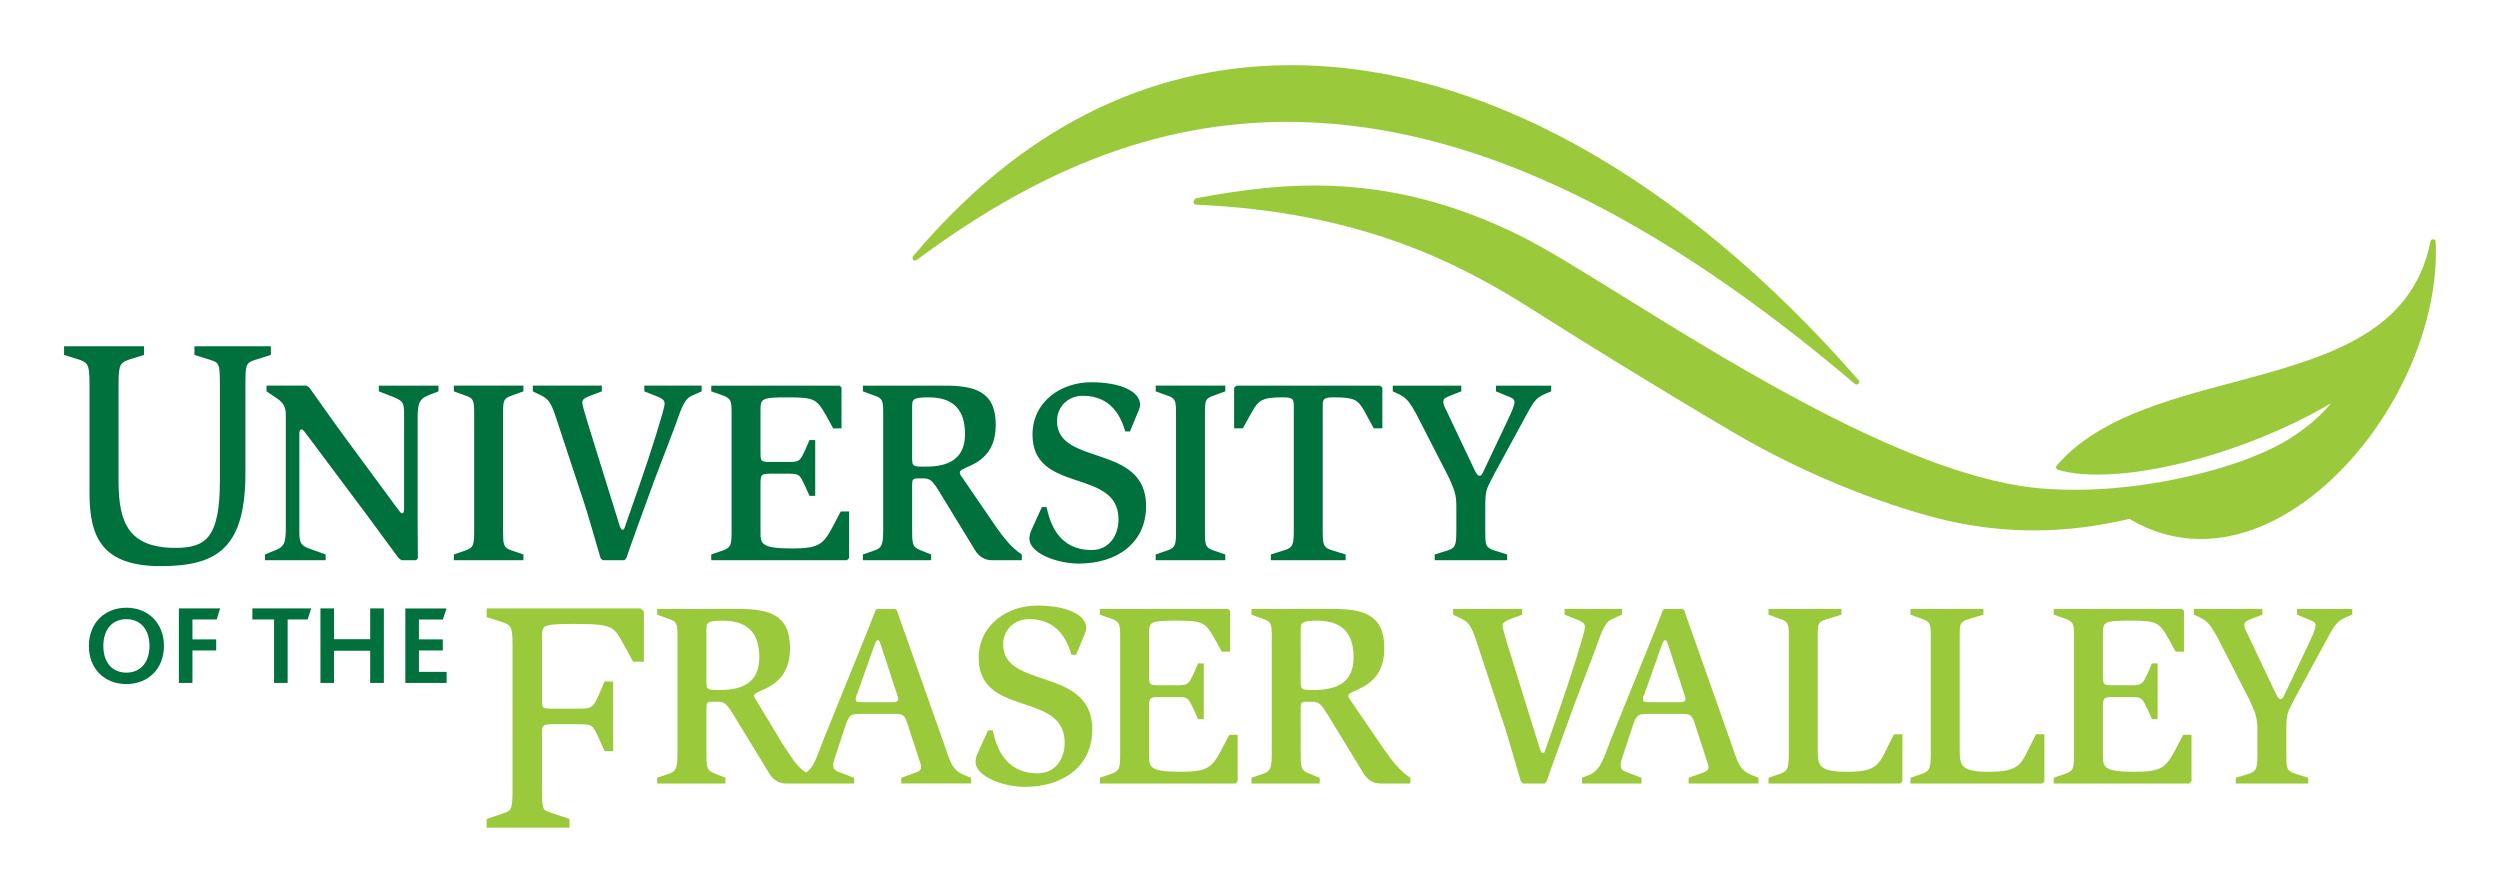
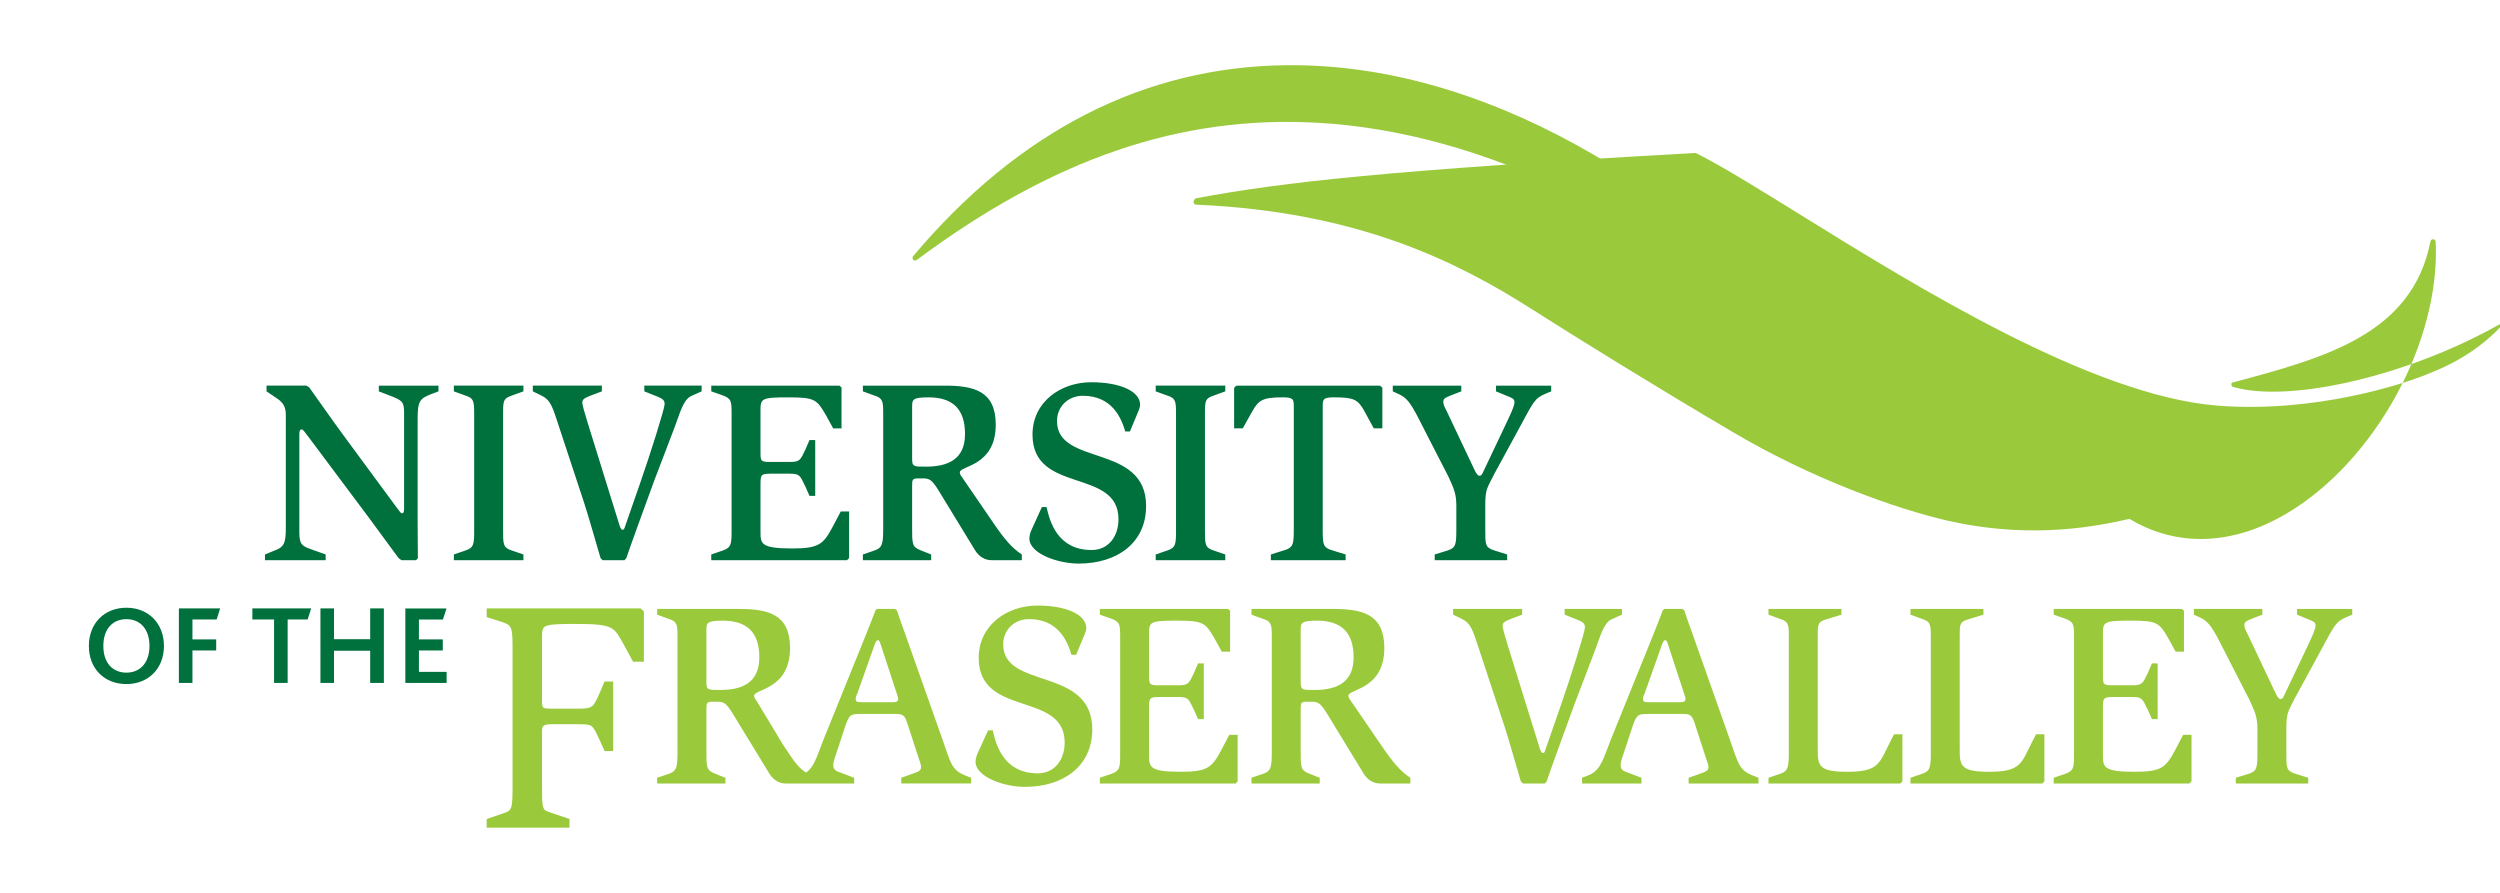
<svg xmlns="http://www.w3.org/2000/svg" version="1.1" id="Layer_1" x="0px" y="0px" width="252px" height="90px" viewBox="0 0 252 90" enable-background="new 0 0 252 90" xml:space="preserve">
  <g>
-     <path fill="#00703C" d="M10.39,55.046c-1.065-1.301-1.367-3.136-1.368-5.327l0,0V39.206c0.001-1.089-0.003-1.752-0.123-2.159l0,0   c-0.123-0.4-0.318-0.568-0.81-0.759l0,0l-1.632-0.51v-0.873h8.057v0.873l-1.625,0.507c-0.499,0.194-0.693,0.362-0.816,0.762l0,0   c-0.12,0.406-0.125,1.069-0.123,2.159l0,0v9.424c0.026,4.06,1.025,6.576,5.701,6.598l0,0c1.594-0.002,2.696-0.27,3.419-1.226l0,0   c0.73-0.959,1.097-2.674,1.095-5.597l0,0v-9.2c0.001-1.233-0.004-1.915-0.123-2.289l0,0c-0.118-0.362-0.298-0.462-0.81-0.629l0,0   l-1.633-0.51v-0.873h7.704v0.873l-1.629,0.509c-0.495,0.169-0.685,0.293-0.804,0.613l0,0c-0.12,0.329-0.133,0.907-0.131,1.917l0,0   c0,0.123,0,0.252,0,0.389l0,0v8.399c0,3.715-0.649,6.085-2.061,7.533l0,0c-1.417,1.447-3.559,1.928-6.471,1.928l0,0   C13.272,57.067,11.458,56.346,10.39,55.046L10.39,55.046z" />
    <path fill="#00703C" d="M26.708,56.467h6.119V55.89l-1.549-0.553c-1.104-0.367-1.104-0.762-1.104-2.021v-9.402   c0-0.367,0-0.63,0.237-0.63c0.131,0,0.289,0.236,0.63,0.683l6.145,8.22c1.392,1.865,2.758,3.782,2.994,4.071l0.289,0.21h1.471   l0.184-0.21c0-0.552-0.026-2.153-0.026-3.729V42.18c0-1.733,0.21-1.996,1.339-2.442l0.762-0.289v-0.577h-6.014v0.577l1.497,0.578   c1.024,0.42,1.051,0.657,1.051,1.865v9.113c0,0.473,0,0.736-0.21,0.736c-0.105,0-0.21-0.132-0.42-0.421l-5.515-7.485   c-1.47-1.996-2.889-4.07-3.414-4.78l-0.289-0.183h-4.019v0.577l1.051,0.709c0.656,0.446,0.893,0.867,0.893,1.707v10.978   c0,1.522,0,2.205-0.946,2.574l-1.155,0.473V56.467L26.708,56.467z M45.749,56.467h7.012V55.89l-1.156-0.395   c-0.919-0.289-0.893-0.656-0.893-2.153V41.734c0-1.287,0-1.576,0.893-1.865l1.156-0.42v-0.577h-7.012v0.577l1.155,0.42   c0.866,0.263,0.893,0.604,0.893,1.865v11.608c0,1.47,0,1.864-0.893,2.153l-1.155,0.395V56.467L45.749,56.467z M60.744,56.467h2.206   l0.184-0.21c0.263-0.814,1.865-5.227,2.81-7.801l2.075-5.436c0.499-1.313,0.84-2.731,1.655-3.099l1.051-0.473v-0.577h-5.778v0.577   l1.313,0.525c0.499,0.21,0.735,0.341,0.735,0.762c0,0.446-1.445,5.042-2.521,8.115l-1.418,4.071   c-0.158,0.473-0.158,0.473-0.315,0.473c-0.158,0-0.263-0.316-0.394-0.762l-3.099-9.98c-0.315-0.998-0.551-1.865-0.551-2.048   c0-0.342,0.158-0.446,0.788-0.709l1.182-0.447v-0.577h-6.96v0.577l0.814,0.394c1.024,0.499,1.156,1.129,1.891,3.362l2.469,7.485   c0.446,1.365,1.024,3.439,1.654,5.567L60.744,56.467L60.744,56.467z M71.695,56.467h13.683l0.21-0.21v-4.701h-0.84l-0.788,1.497   c-0.945,1.759-1.339,2.232-4.071,2.232c-3.23,0-3.23-0.474-3.23-1.732v-4.702c0-0.971,0.026-1.104,1.024-1.104h1.891   c1.051,0,1.051,0.158,1.602,1.287l0.42,0.946h0.578V44.36h-0.578l-0.42,0.972c-0.499,1.05-0.551,1.234-1.576,1.234h-1.838   c-1.024,0-1.103-0.025-1.103-0.918v-4.281c0-1.182,0.079-1.313,2.784-1.313c2.679,0,2.889,0.184,3.834,1.838l0.709,1.287h0.84   v-4.124l-0.21-0.183H71.695v0.577l1.129,0.394c0.919,0.341,0.919,0.604,0.919,1.943v11.556c0,1.497,0,1.838-0.893,2.153   l-1.156,0.395V56.467L71.695,56.467z M86.979,56.467h6.881V55.89l-0.999-0.395c-0.945-0.367-0.919-0.631-0.919-2.417v-4.044   c0-0.683,0-0.814,0.657-0.814h0.42c0.683,0,0.919,0.158,1.55,1.156l3.703,6.066c0.394,0.656,0.998,1.024,1.681,1.024h3.046V55.89   c-0.998-0.657-1.733-1.498-2.994-3.362l-2.968-4.333c-0.131-0.184-0.289-0.367-0.289-0.578c0-0.683,3.624-0.604,3.624-4.806   c0-3.414-2.206-3.939-5.147-3.939h-8.246v0.577l1.155,0.42c0.867,0.263,0.893,0.604,0.893,1.812v11.397   c0,1.655-0.026,2.128-0.893,2.417l-1.155,0.395V56.467L86.979,56.467z M91.943,41.05c0-0.761,0-0.997,1.655-0.997   c2.389,0,3.676,1.129,3.676,3.703c0,2.573-1.759,3.282-3.939,3.282c-1.287,0-1.392,0-1.392-0.84V41.05L91.943,41.05z    M113.898,43.493l0.84-2.022c0.079-0.183,0.184-0.446,0.184-0.683c0-1.287-1.891-2.258-4.937-2.258s-5.909,1.969-5.909,5.278   c0,6.042,8.667,3.309,8.667,8.536c0,1.707-0.998,3.099-2.705,3.099c-3.466,0-4.228-2.915-4.543-4.333h-0.473l-1.05,2.311   c-0.131,0.289-0.21,0.578-0.21,0.868c0,1.496,2.836,2.52,4.964,2.52c3.939,0,6.802-2.127,6.802-5.804   c0-6.355-8.982-3.966-8.982-8.562c0-1.444,1.104-2.547,2.6-2.547c2.967,0,3.887,2.258,4.281,3.598H113.898L113.898,43.493z    M116.495,56.467h7.012V55.89l-1.156-0.395c-0.919-0.289-0.893-0.656-0.893-2.153V41.734c0-1.287,0-1.576,0.893-1.865l1.156-0.42   v-0.577h-7.012v0.577l1.155,0.42c0.867,0.263,0.893,0.604,0.893,1.865v11.608c0,1.47,0,1.864-0.893,2.153l-1.155,0.395V56.467   L116.495,56.467z M128.103,56.467h7.537V55.89l-1.287-0.395c-1.05-0.315-1.023-0.604-1.023-2.417V41.05   c0-0.788,0-0.997,1.129-0.997c2.022,0,2.416,0.209,3.073,1.391l0.944,1.734h0.867v-4.097l-0.236-0.209h-14.47l-0.237,0.209v4.097   h0.867l0.972-1.734c0.63-1.103,1.024-1.391,3.046-1.391c1.129,0,1.129,0.209,1.129,0.997v12.028c0,1.813,0,2.102-1.05,2.417   l-1.261,0.395V56.467L128.103,56.467z M144.621,56.467h7.301V55.89l-1.261-0.395c-0.971-0.315-0.945-0.578-0.945-2.153v-2.416   c0-1.629,0.184-1.707,0.893-3.126l2.574-4.727c1.445-2.653,1.471-2.915,2.731-3.44l0.446-0.184v-0.577h-5.567v0.577l1.208,0.499   c0.367,0.158,0.656,0.236,0.656,0.578c0,0.42-0.367,1.182-1.182,2.889l-1.969,4.149c-0.132,0.289-0.211,0.395-0.368,0.395   s-0.315-0.184-0.499-0.578l-2.811-5.936c-0.158-0.314-0.341-0.604-0.341-0.945c0-0.315,0.157-0.394,0.788-0.656l1.023-0.394v-0.577   h-6.906v0.577l0.63,0.289c1.13,0.525,1.472,1.497,2.993,4.438l1.996,3.886c0.525,1.183,0.788,1.654,0.788,2.941v2.338   c0,1.55-0.052,1.891-0.894,2.153l-1.286,0.395V56.467L144.621,56.467z" />
    <path fill="#00703C" d="M12.742,68.954c2.188,0,3.784-1.539,3.784-3.842c0-2.268-1.561-3.853-3.784-3.853s-3.784,1.573-3.784,3.853   C8.958,67.415,10.531,68.954,12.742,68.954L12.742,68.954z M12.742,67.802c-1.391,0-2.325-0.99-2.325-2.689   c0-1.709,0.935-2.701,2.325-2.701c1.425,0,2.325,1.037,2.325,2.701C15.067,66.812,14.121,67.802,12.742,67.802L12.742,67.802z    M18.031,68.839h1.368v-3.271h2.394v-1.116h-2.394v-2.007h2.439l0.353-1.116h-4.16V68.839L18.031,68.839z M27.627,68.839h1.368   v-6.394h2.017l0.353-1.116h-5.927v1.116h2.188V68.839L27.627,68.839z M32.3,68.839h1.368v-3.248h3.647v3.248h1.379v-7.51h-1.379   v3.1h-3.647v-3.1H32.3V68.839L32.3,68.839z M40.86,68.839h4.16v-1.116h-2.792v-2.154h2.405v-1.116h-2.405v-2.007h2.416l0.365-1.116   H40.86V68.839L40.86,68.839z" />
  </g>
  <g>
    <g>
      <g>
        <path fill="#9ACA3C" d="M129.754,6.572c-14.361,0.125-27.049,6.601-37.713,19.251c-0.087,0.104-0.083,0.256,0.01,0.355     c0.093,0.099,0.245,0.112,0.354,0.031c13.719-10.213,26.555-14.609,40.393-13.835c16.689,0.933,34.407,9.542,54.166,26.318     c0.107,0.091,0.265,0.083,0.363-0.016c0.098-0.099,0.104-0.258,0.012-0.363C169.325,17.679,148.874,6.406,129.754,6.572z" />
      </g>
      <g>
-         <path fill="#9ACA3C" d="M120.59,19.98c-0.077,0.014-0.144,0.062-0.183,0.13l-0.068,0.119c-0.046,0.081-0.047,0.18-0.002,0.262     c0.045,0.082,0.129,0.134,0.222,0.139c16.4,0.711,26.396,5.776,34.012,10.637c3.854,2.465,12.666,7.925,20.193,12.344     c8.003,4.715,16.366,7.672,21.524,8.866c6.079,1.377,12.087,1.316,18.364-0.178c4.753,2.874,10.361,2.696,15.813-0.52     c8.915-5.259,15.527-17.297,15.053-27.406c-0.006-0.135-0.112-0.244-0.247-0.254s-0.256,0.082-0.282,0.215     c-1.84,9.385-10.662,11.744-20.004,14.241c-6.701,1.791-13.63,3.643-17.67,8.356c-0.06,0.068-0.08,0.163-0.054,0.25     s0.095,0.155,0.182,0.181c5.981,1.725,18.524-1.391,27.54-6.721c-1.275,1.508-3.649,3.716-7.547,5.251     c-2.709,1.196-11.845,4.119-21.582,3.351c-12.609-0.994-30.354-11.993-42.094-19.271c-4.281-2.653-7.978-4.944-10.506-6.2     C139.882,17.157,129.382,18.347,120.59,19.98z" />
+         <path fill="#9ACA3C" d="M120.59,19.98c-0.077,0.014-0.144,0.062-0.183,0.13l-0.068,0.119c-0.046,0.081-0.047,0.18-0.002,0.262     c0.045,0.082,0.129,0.134,0.222,0.139c16.4,0.711,26.396,5.776,34.012,10.637c3.854,2.465,12.666,7.925,20.193,12.344     c8.003,4.715,16.366,7.672,21.524,8.866c6.079,1.377,12.087,1.316,18.364-0.178c4.753,2.874,10.361,2.696,15.813-0.52     c8.915-5.259,15.527-17.297,15.053-27.406c-0.006-0.135-0.112-0.244-0.247-0.254s-0.256,0.082-0.282,0.215     c-1.84,9.385-10.662,11.744-20.004,14.241c-0.06,0.068-0.08,0.163-0.054,0.25     s0.095,0.155,0.182,0.181c5.981,1.725,18.524-1.391,27.54-6.721c-1.275,1.508-3.649,3.716-7.547,5.251     c-2.709,1.196-11.845,4.119-21.582,3.351c-12.609-0.994-30.354-11.993-42.094-19.271c-4.281-2.653-7.978-4.944-10.506-6.2     C139.882,17.157,129.382,18.347,120.59,19.98z" />
      </g>
    </g>
    <g>
      <path fill="#9ACA3C" d="M66.244,78.978h6.88v-0.578l-0.998-0.394c-0.946-0.368-0.919-0.631-0.919-2.417v-4.044    c0-0.683,0-0.813,0.656-0.813h0.42c0.683,0,0.919,0.156,1.549,1.154l3.703,6.066c0.394,0.658,0.998,1.025,1.681,1.025h3.047    v-0.578c-1.773-0.747-2.09-1.497-3.35-3.361l-2.611-4.333c-0.132-0.185-0.289-0.368-0.289-0.578c0-0.683,3.624-0.604,3.624-4.806    c0-3.415-2.206-3.939-5.147-3.939h-8.246v0.578l1.155,0.42c0.867,0.262,0.893,0.604,0.893,1.813v11.396    c0,1.654-0.026,2.128-0.893,2.417l-1.155,0.394V78.978L66.244,78.978z M71.208,63.562c0-0.762,0-0.998,1.654-0.998    c2.39,0,3.677,1.129,3.677,3.703c0,2.573-1.76,3.283-3.939,3.283c-1.287,0-1.392,0-1.392-0.842V63.562L71.208,63.562z     M80.111,78.978h5.987v-0.578L84.785,77.9c-0.499-0.157-0.789-0.315-0.789-0.735c0-0.473,0.21-0.92,0.368-1.418l0.84-2.547    c0.42-1.234,0.578-1.234,1.681-1.234h3.335c0.762,0,0.946,0.104,1.208,0.84l1.182,3.65c0.079,0.263,0.236,0.578,0.236,0.867    c0,0.314-0.236,0.445-0.604,0.577l-1.392,0.499v0.578h7.038v-0.578l-0.656-0.262c-1.313-0.525-1.418-1.287-2.232-3.6    l-3.729-10.557c-0.368-1.023-0.736-2.049-0.867-2.469l-0.184-0.131H88.41l-0.158,0.131c-0.184,0.473-0.63,1.654-1.05,2.68    l-4.176,10.32c-0.761,1.891-0.971,3.047-2.18,3.598l-0.735,0.289V78.978L80.111,78.978z M88.173,64.952    c0.105-0.262,0.184-0.42,0.315-0.42c0.157,0,0.21,0.185,0.341,0.605l1.603,4.885c0.026,0.131,0.104,0.262,0.104,0.393    c0,0.236-0.104,0.367-0.499,0.367h-3.098c-0.578,0-0.683-0.025-0.683-0.367c0-0.184,0.079-0.342,0.158-0.498L88.173,64.952    L88.173,64.952z M108.473,66.004l0.841-2.022c0.079-0.184,0.184-0.446,0.184-0.683c0-1.286-1.891-2.259-4.937-2.259    s-5.909,1.969-5.909,5.279c0,6.039,8.666,3.309,8.666,8.535c0,1.706-0.998,3.098-2.705,3.098c-3.467,0-4.229-2.914-4.544-4.333    h-0.472l-1.051,2.312c-0.131,0.289-0.209,0.578-0.209,0.866c0,1.497,2.836,2.522,4.963,2.522c3.939,0,6.802-2.128,6.802-5.805    c0-6.355-8.981-3.965-8.981-8.563c0-1.443,1.103-2.546,2.6-2.546c2.968,0,3.887,2.259,4.281,3.598H108.473L108.473,66.004z     M110.863,78.978h13.683l0.21-0.211v-4.701h-0.84l-0.788,1.498c-0.946,1.76-1.34,2.232-4.071,2.232c-3.23,0-3.23-0.473-3.23-1.734    V71.36c0-0.971,0.026-1.102,1.024-1.102h1.891c1.05,0,1.05,0.156,1.603,1.286l0.42,0.945h0.578v-5.62h-0.578l-0.42,0.973    c-0.5,1.05-0.552,1.234-1.576,1.234h-1.838c-1.024,0-1.103-0.027-1.103-0.92v-4.281c0-1.182,0.079-1.313,2.784-1.313    c2.679,0,2.889,0.184,3.834,1.838l0.708,1.287h0.841v-4.123l-0.21-0.184h-12.921v0.578l1.129,0.393    c0.919,0.342,0.919,0.605,0.919,1.944v11.556c0,1.496,0,1.838-0.893,2.153l-1.155,0.394V78.978L110.863,78.978z M126.147,78.978    h6.881v-0.578l-0.998-0.394c-0.945-0.368-0.92-0.631-0.92-2.417v-4.044c0-0.683,0-0.813,0.657-0.813h0.419    c0.684,0,0.92,0.156,1.551,1.154l3.703,6.066c0.394,0.658,0.998,1.025,1.681,1.025h3.046v-0.578    c-0.998-0.656-1.733-1.497-2.994-3.361l-2.967-4.333c-0.132-0.185-0.289-0.368-0.289-0.578c0-0.683,3.624-0.604,3.624-4.806    c0-3.415-2.206-3.939-5.147-3.939h-8.246v0.578l1.156,0.42c0.865,0.262,0.893,0.604,0.893,1.813v11.396    c0,1.654-0.027,2.128-0.893,2.417l-1.156,0.394V78.978L126.147,78.978z M131.11,63.562c0-0.762,0-0.998,1.654-0.998    c2.391,0,3.678,1.129,3.678,3.703c0,2.573-1.76,3.283-3.939,3.283c-1.287,0-1.393,0-1.393-0.842V63.562L131.11,63.562z     M153.513,78.978h2.205l0.184-0.211c0.264-0.814,1.865-5.226,2.811-7.799l2.074-5.438c0.5-1.313,0.841-2.73,1.655-3.099    l1.05-0.472v-0.578h-5.777v0.578l1.313,0.523c0.499,0.211,0.735,0.342,0.735,0.763c0,0.446-1.445,5.042-2.521,8.114l-1.418,4.071    c-0.158,0.473-0.158,0.473-0.315,0.473s-0.263-0.315-0.394-0.761l-3.1-9.98c-0.314-0.998-0.551-1.864-0.551-2.049    c0-0.341,0.157-0.445,0.787-0.708l1.182-0.446v-0.578h-6.959v0.578l0.814,0.393c1.023,0.5,1.155,1.13,1.891,3.363l2.469,7.484    c0.446,1.365,1.023,3.439,1.654,5.566L153.513,78.978L153.513,78.978z M159.474,78.978h5.987v-0.578l-1.313-0.499    c-0.498-0.157-0.787-0.315-0.787-0.735c0-0.473,0.21-0.92,0.367-1.418l0.84-2.547c0.422-1.234,0.578-1.234,1.682-1.234h3.335    c0.763,0,0.946,0.104,1.208,0.84l1.182,3.65c0.08,0.263,0.237,0.578,0.237,0.867c0,0.314-0.237,0.445-0.604,0.577l-1.392,0.499    v0.578h7.038v-0.578l-0.656-0.262c-1.314-0.525-1.418-1.287-2.232-3.6l-3.729-10.557c-0.369-1.023-0.736-2.049-0.867-2.469    l-0.185-0.131h-1.812l-0.158,0.131c-0.184,0.473-0.629,1.654-1.05,2.68l-4.177,10.32c-0.761,1.891-0.971,3.047-2.179,3.598    l-0.735,0.289V78.978L159.474,78.978z M167.536,64.952c0.105-0.262,0.184-0.42,0.314-0.42c0.158,0,0.211,0.185,0.342,0.605    l1.602,4.885c0.027,0.131,0.105,0.262,0.105,0.393c0,0.236-0.105,0.367-0.499,0.367h-3.099c-0.578,0-0.683-0.025-0.683-0.367    c0-0.184,0.078-0.342,0.157-0.498L167.536,64.952L167.536,64.952z M178.263,78.978h13.289l0.211-0.211v-4.754h-0.841l-0.394,0.763    c-1.104,2.179-1.129,3.021-4.359,3.021c-2.941,0-2.941-0.684-2.941-2.364V64.244c0-1.34-0.053-1.575,1.023-1.864l1.366-0.42    v-0.578h-7.354v0.578l1.156,0.42c0.893,0.289,0.893,0.604,0.893,1.864v11.345c0,1.654,0,2.128-0.893,2.417l-1.156,0.394V78.978    L178.263,78.978z M192.576,78.978h13.289l0.21-0.211v-4.754h-0.84l-0.395,0.763c-1.104,2.179-1.129,3.021-4.359,3.021    c-2.941,0-2.941-0.684-2.941-2.364V64.244c0-1.34-0.053-1.575,1.024-1.864l1.365-0.42v-0.578h-7.354v0.578l1.155,0.42    c0.894,0.289,0.894,0.604,0.894,1.864v11.345c0,1.654,0,2.128-0.894,2.417l-1.155,0.394V78.978L192.576,78.978z M207.013,78.978    h13.682l0.211-0.211v-4.701h-0.841l-0.787,1.498c-0.946,1.76-1.34,2.232-4.071,2.232c-3.23,0-3.23-0.473-3.23-1.734V71.36    c0-0.971,0.026-1.102,1.024-1.102h1.892c1.05,0,1.05,0.156,1.602,1.286l0.42,0.945h0.578v-5.62h-0.578l-0.42,0.973    c-0.498,1.05-0.552,1.234-1.576,1.234h-1.838c-1.024,0-1.104-0.027-1.104-0.92v-4.281c0-1.182,0.079-1.313,2.783-1.313    c2.68,0,2.891,0.184,3.836,1.838l0.709,1.287h0.84v-4.123l-0.21-0.184h-12.921v0.578l1.129,0.393    c0.919,0.342,0.919,0.605,0.919,1.944v11.556c0,1.496,0,1.838-0.893,2.153l-1.155,0.394V78.978L207.013,78.978z M225.369,78.978    h7.302v-0.578l-1.261-0.394c-0.972-0.315-0.945-0.577-0.945-2.153v-2.416c0-1.629,0.183-1.707,0.893-3.126l2.573-4.728    c1.445-2.652,1.471-2.914,2.732-3.439l0.445-0.184v-0.578h-5.567v0.578l1.208,0.498c0.367,0.158,0.657,0.236,0.657,0.578    c0,0.42-0.368,1.182-1.183,2.889l-1.97,4.148c-0.131,0.29-0.21,0.395-0.366,0.395c-0.158,0-0.316-0.184-0.5-0.577l-2.811-5.935    c-0.156-0.316-0.341-0.605-0.341-0.947c0-0.314,0.157-0.393,0.788-0.656l1.023-0.393v-0.578h-6.906v0.578l0.631,0.288    c1.128,0.525,1.47,1.497,2.993,4.438l1.995,3.887c0.525,1.182,0.789,1.654,0.789,2.941v2.338c0,1.549-0.053,1.891-0.894,2.153    l-1.287,0.394V78.978L225.369,78.978z" />
      <path fill="#9ACA3C" d="M49.189,83.431h-0.131v-0.877L50.683,82c0.522-0.169,0.717-0.27,0.844-0.634l0,0    c0.127-0.375,0.141-1.068,0.139-2.338l0,0V65.695c0.001-1.173-0.003-1.855-0.128-2.255l0,0c-0.126-0.391-0.328-0.534-0.856-0.717    l0,0l-1.624-0.519v-0.878h15.504l0.343,0.299v5.08h-1.09l-0.851-1.566c-0.558-1.004-0.811-1.549-1.397-1.85l0,0    c-0.59-0.311-1.589-0.398-3.641-0.396l0,0c-1.708-0.004-2.566,0.04-2.935,0.237l0,0c-0.347,0.174-0.355,0.493-0.357,1.261l0,0    v6.227c-0.001,0.479,0.044,0.652,0.163,0.715l0,0c0.125,0.088,0.474,0.104,1.109,0.1l0,0h2.478    c1.358-0.027,1.413-0.114,2.063-1.582l0,0l0.491-1.156h0.87v7.01h-0.869l-0.588-1.315c-0.685-1.431-0.649-1.358-2.098-1.391l0,0    h-2.38c-0.423-0.001-0.757,0.005-0.952,0.088l0,0c-0.186,0.085-0.277,0.196-0.286,0.563l0,0v5.379    c-0.001,1.238,0.003,1.916,0.102,2.281l0,0c0.103,0.354,0.232,0.422,0.657,0.563l0,0l2.013,0.682v0.877H49.189L49.189,83.431z" />
    </g>
  </g>
</svg>